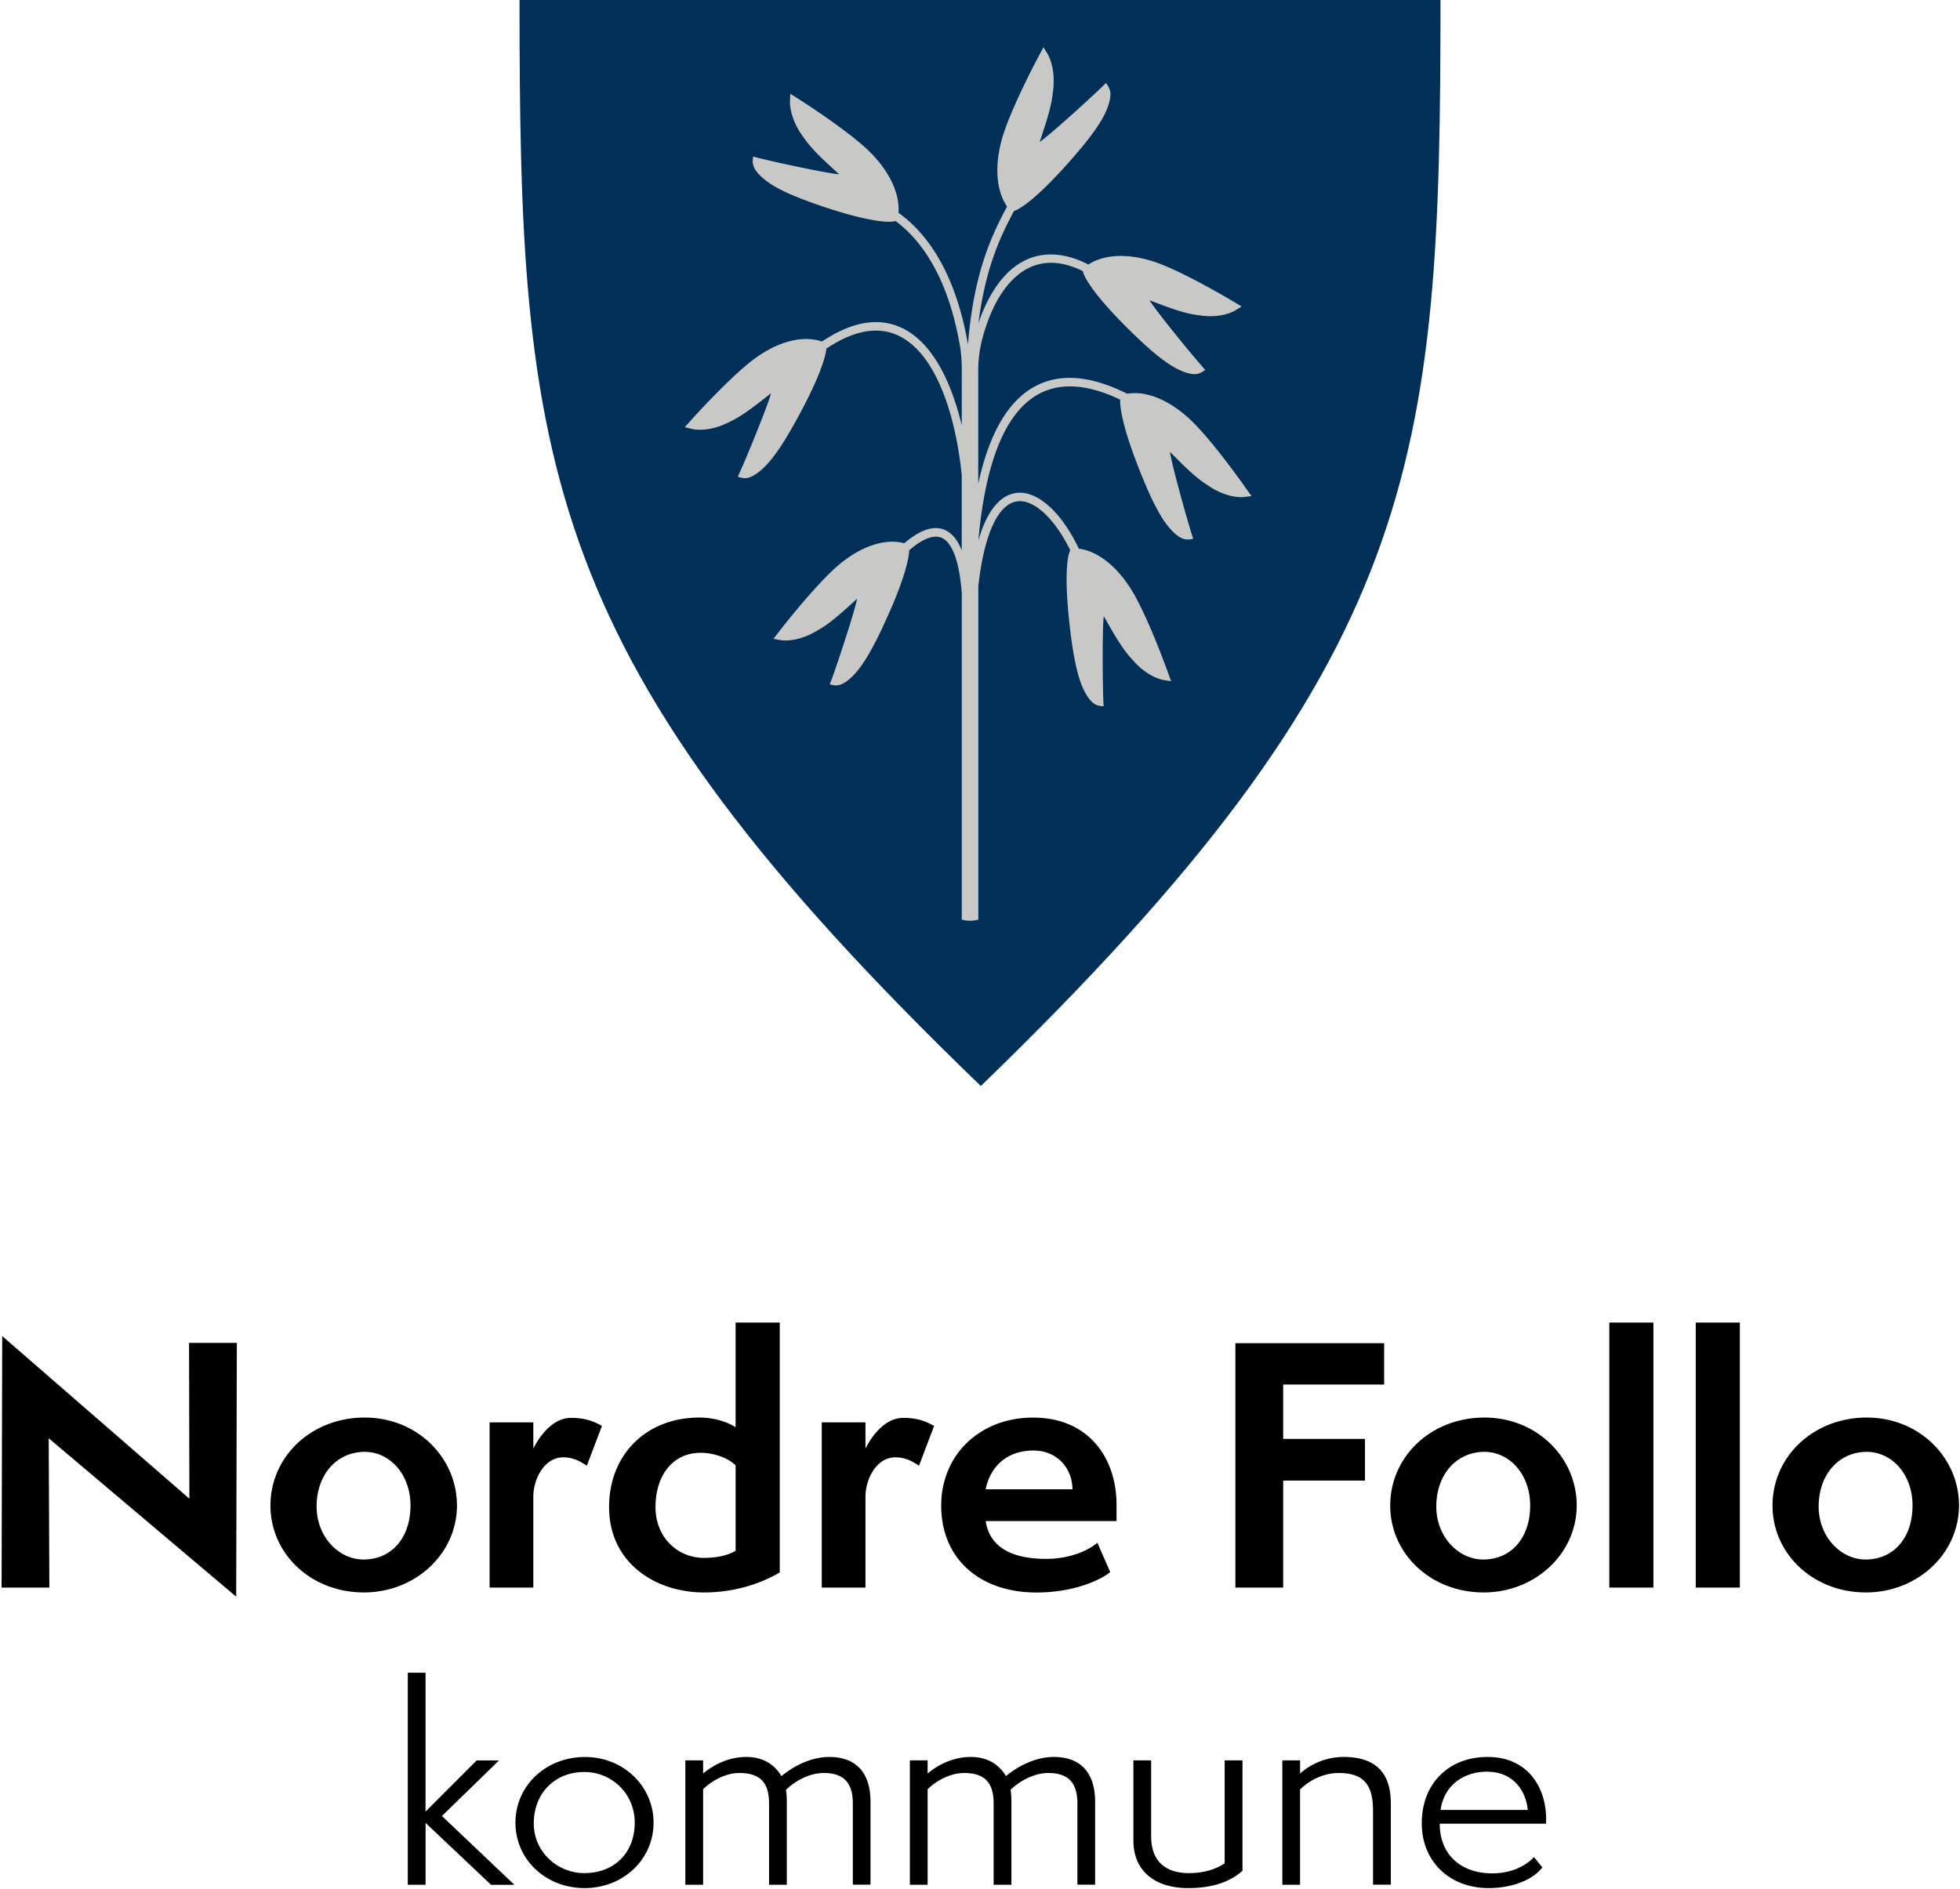
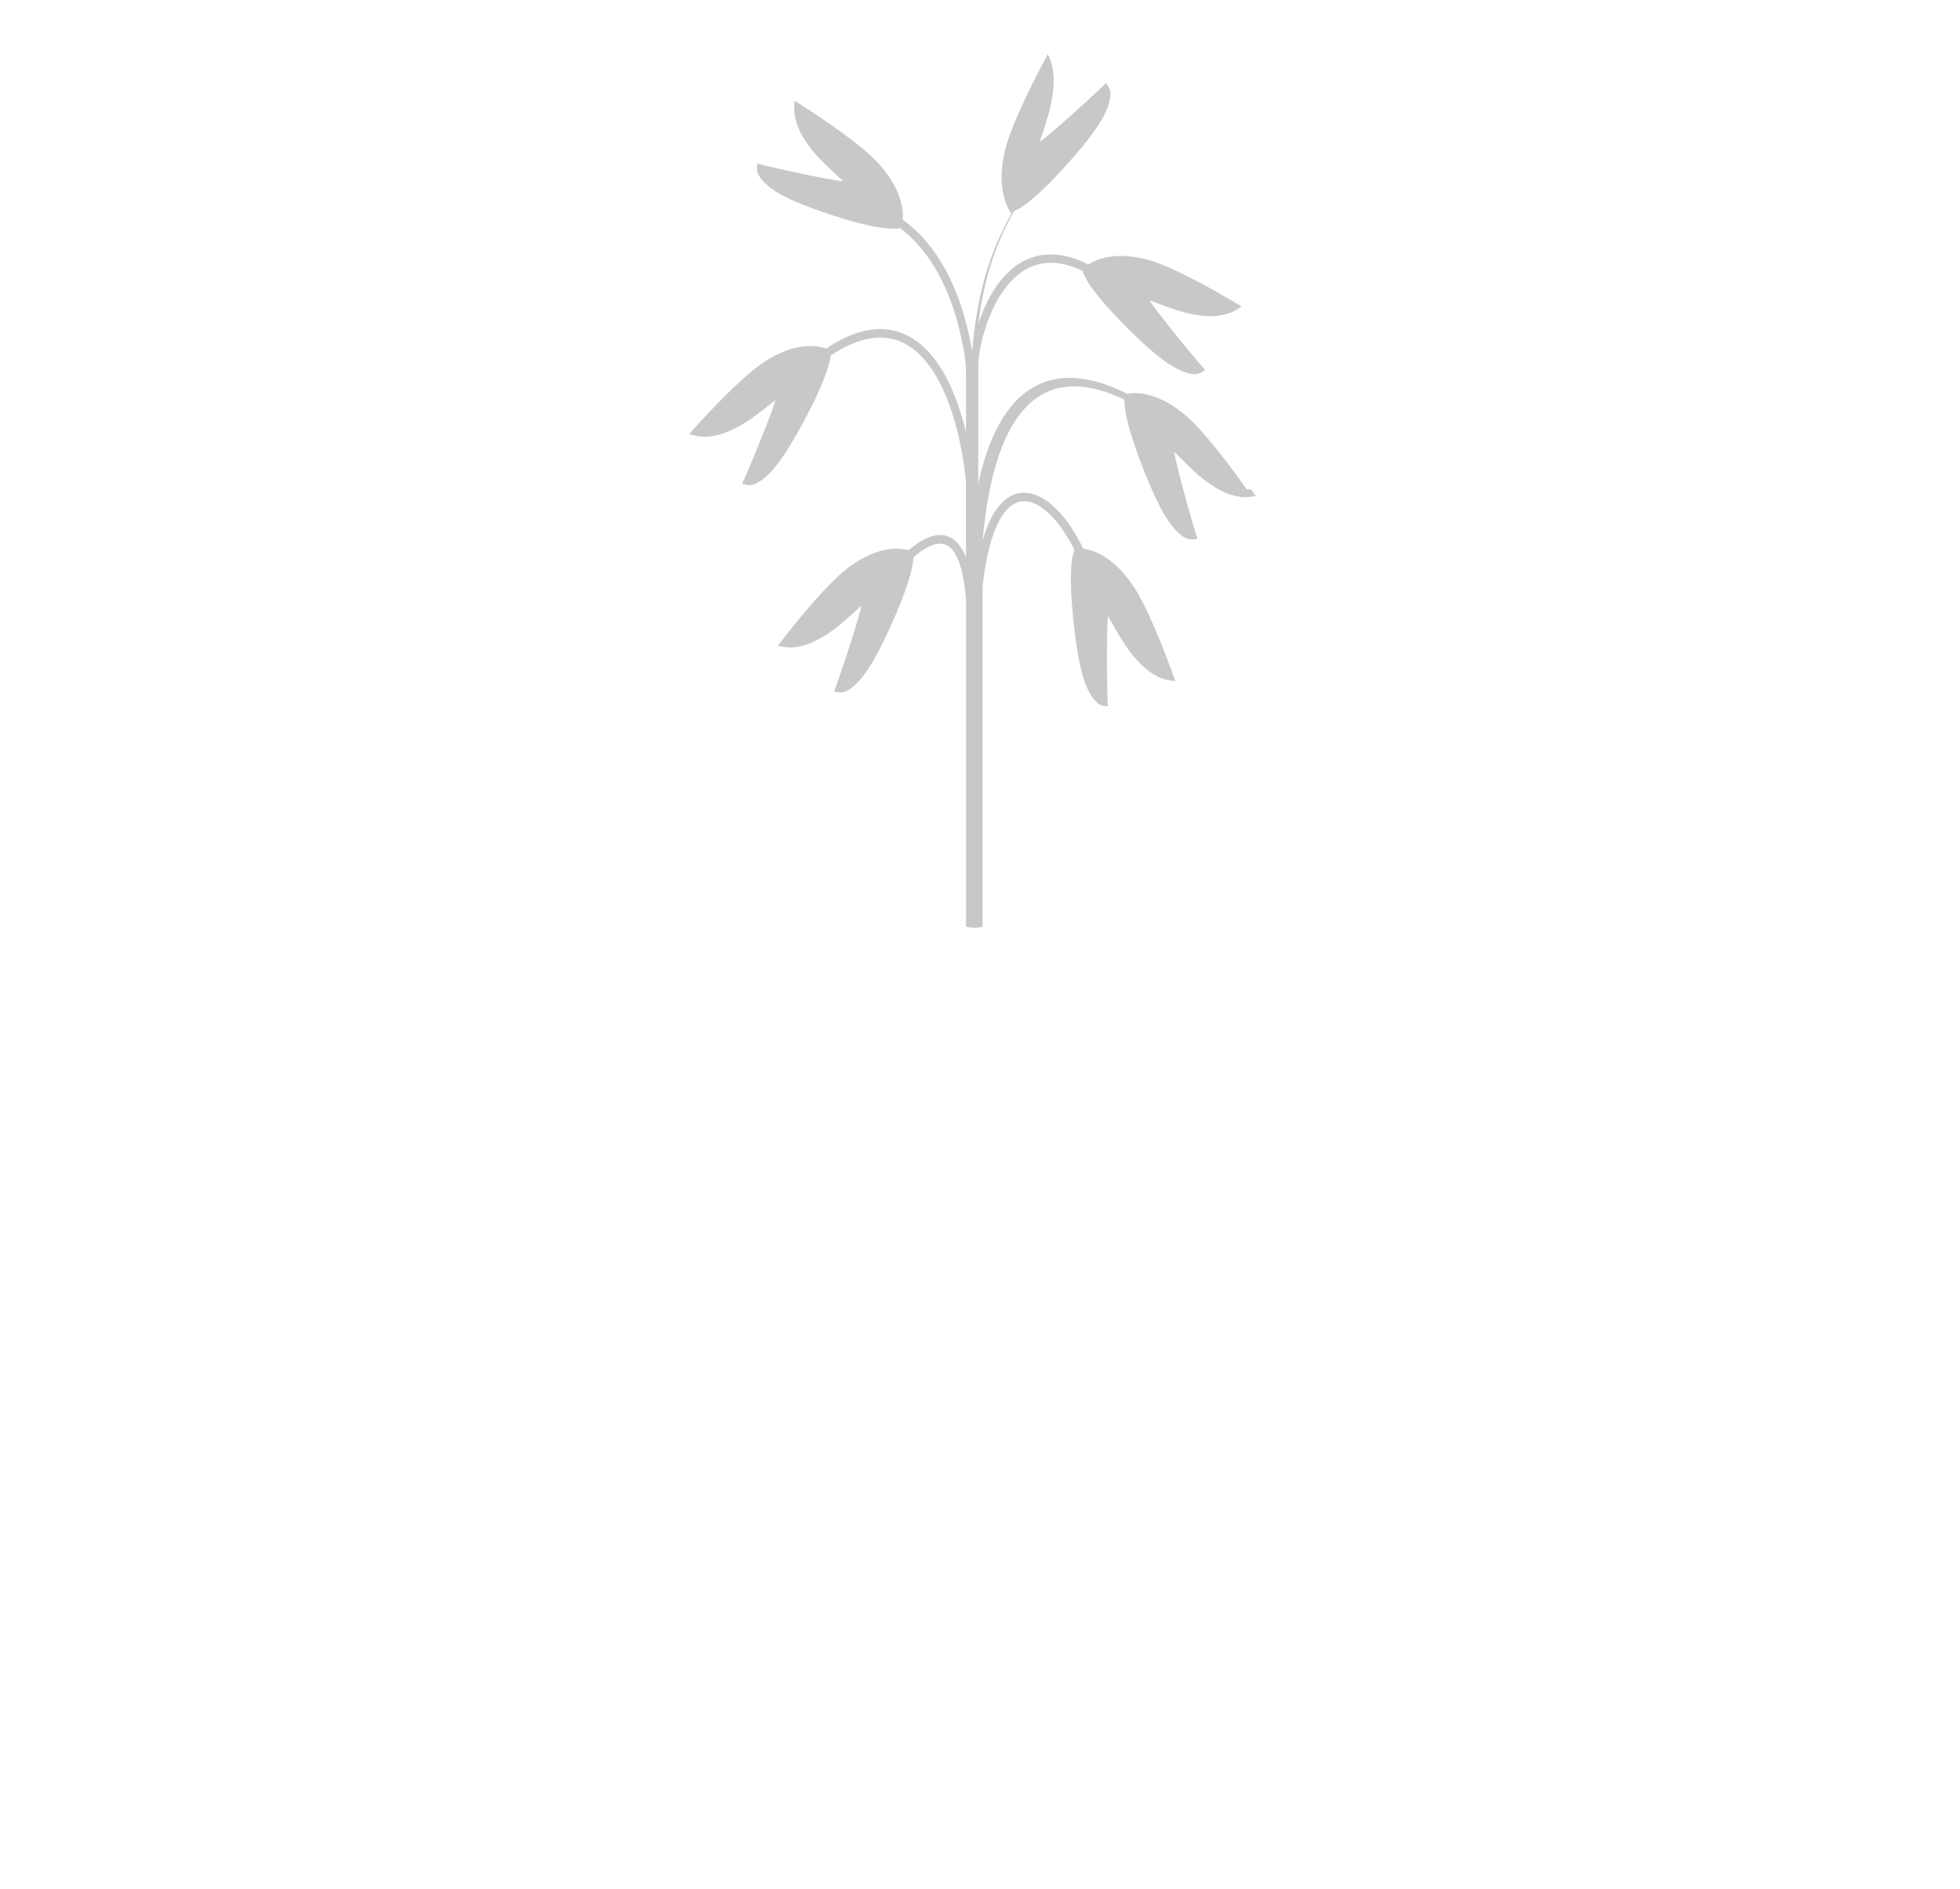
<svg xmlns="http://www.w3.org/2000/svg" width="83" height="80" viewBox="0 0 83 80">
  <g fill="none" fill-rule="nonzero">
    <g fill="#000">
-       <path d="M2.063 60.92l.027 6.325H.067l.027-10.653L8.02 63.48l-.014-6.6h2.023l-.027 10.75zM15.4 67.45c-2.223 0-3.947-1.629-3.947-3.682 0-2.067 1.724-3.725 3.992-3.725 2.224 0 3.906 1.698 3.906 3.725s-1.74 3.683-3.95 3.683zm1.983-3.682c0-1.328-.883-2.272-1.938-2.272-1.168 0-2.037.944-2.037 2.315 0 1.301.955 2.245 1.982 2.245 1.196 0 1.993-.92 1.993-2.288zM20.733 67.245v-6.997h1.852v1.11c.172-.355.741-1.302 1.596-1.302.655 0 1.013.179 1.31.341l-.641 1.686c-.228-.15-.541-.355-.997-.355-.827 0-1.268.957-1.268 1.656v3.861h-1.852zM31.151 56.019h1.869v10.584c-1.028.602-2.166.848-3.207.848-2.051 0-4.02-1.246-4.02-3.616 0-2.232 1.583-3.792 3.82-3.792.514 0 1.083.122 1.538.41V56.02zm0 6.05c-.327-.328-.94-.533-1.482-.533-1.169 0-1.91.944-1.91 2.301 0 1.302.955 2.15 2.052 2.15.4 0 .927-.056 1.34-.302V62.07zM34.799 67.245v-6.997h1.851v1.11c.173-.355.742-1.302 1.597-1.302.655 0 1.013.179 1.31.341l-.641 1.686c-.228-.15-.542-.355-.997-.355-.827 0-1.269.957-1.269 1.656v3.861H34.8zM47.013 66.59c-.386.314-1.496.863-3.123.863-2.41 0-4.033-1.437-4.033-3.682 0-2.136 1.624-3.726 3.891-3.726 2.366 0 3.534 1.726 3.534 3.696v.686H41.74c.2 1.301 1.424 1.602 2.565 1.602 1.11 0 1.896-.437 2.165-.685l.544 1.245zm-1.596-3.507c-.014-.891-.641-1.643-1.655-1.643-1.068 0-1.81.616-2.023 1.643h3.678zM52.315 67.245V56.893h6.299v1.752h-4.275v2.302h3.464v1.765h-3.464v4.533zM62.82 67.45c-2.224 0-3.948-1.629-3.948-3.682 0-2.067 1.724-3.725 3.991-3.725 2.224 0 3.906 1.698 3.906 3.725-.003 2.027-1.74 3.683-3.95 3.683zm1.978-3.682c0-1.328-.882-2.272-1.937-2.272-1.169 0-2.038.944-2.038 2.315 0 1.301.955 2.245 1.982 2.245 1.197 0 1.993-.92 1.993-2.288zM68.149 67.245V56.02h1.868v11.226zM71.81 67.245V56.02h1.868v11.226zM79.008 67.45c-2.223 0-3.947-1.629-3.947-3.682 0-2.067 1.724-3.725 3.992-3.725 2.223 0 3.905 1.698 3.905 3.725-.002 2.027-1.74 3.683-3.95 3.683zm1.982-3.682c0-1.328-.883-2.272-1.937-2.272-1.169 0-2.038.944-2.038 2.315 0 1.301.955 2.245 1.982 2.245 1.194 0 1.993-.92 1.993-2.288zM20.792 79.832l-2.77-2.619v2.619h-.753v-8.981h.752v5.882l2.165-2.168h.947l-2.418 2.355 3.068 2.915h-.991zM24.758 79.973c-1.643 0-2.93-1.205-2.93-2.77 0-1.566 1.287-2.782 2.942-2.782 1.643 0 2.906 1.248 2.906 2.782.003 1.544-1.274 2.77-2.918 2.77zm2.121-2.77c0-1.238-.98-2.147-2.132-2.147-1.265 0-2.143.91-2.143 2.179 0 1.226 1.027 2.104 2.132 2.104 1.277 0 2.143-.856 2.143-2.136zM36.115 79.832v-3.44c0-.941-.444-1.293-1.233-1.293-.708 0-1.335.448-1.596.712.022.165.033.317.033.482v3.539h-.752v-3.45c0-.953-.455-1.283-1.255-1.283-.683 0-1.299.437-1.537.69v4.043h-.753v-5.27h.753v.558c.297-.25.957-.701 1.823-.701.8 0 1.244.394 1.494.81.41-.338 1.163-.81 2.029-.81 1.06 0 1.743.592 1.743 1.906v3.504h-.75v.003zM45.625 79.832v-3.44c0-.941-.444-1.293-1.232-1.293-.708 0-1.336.448-1.597.712.023.165.034.317.034.482v3.539h-.753v-3.45c0-.953-.455-1.283-1.254-1.283-.683 0-1.3.437-1.541.69v4.043h-.752v-5.27h.752v.558c.297-.25.958-.701 1.824-.701.8 0 1.243.394 1.493.81.411-.338 1.163-.81 2.03-.81 1.06 0 1.746.592 1.746 1.906v3.504h-.75v.003zM51.863 74.563h.752v4.677c-.558.493-1.3.733-2.304.733-1.358 0-2.315-.68-2.315-2.026v-3.384h.752v3.221c0 1.085.65 1.555 1.596 1.555.763 0 1.244-.23 1.516-.416v-4.36h.003zM58.144 79.832V76.72c0-1.128-.388-1.621-1.46-1.621-.774 0-1.39.448-1.63.701v4.032h-.751v-5.27h.752v.558a2.797 2.797 0 0 1 1.846-.701c1.277 0 1.996.602 1.996 1.96v3.45h-.753v.003zM65.315 79.096c-.364.483-1.197.877-2.28.877-1.629 0-2.828-1.106-2.828-2.749s1.105-2.805 2.792-2.805c1.7 0 2.474 1.293 2.474 2.629v.197h-4.505c0 1.304.888 2.104 2.223 2.104.947 0 1.516-.416 1.768-.69l.356.437zm-.617-2.432c-.091-.877-.66-1.621-1.732-1.621-.958 0-1.812.557-1.962 1.621h3.694z" />
-     </g>
-     <path fill="#003057" d="M22 0h39c0 19.661-.801 27.947-19.465 46C22.807 27.944 22 19.616 22 0" />
-     <path fill="#C8C9C7" d="M52.794 20.728c-.048-.07-1.188-1.705-2.141-2.707-.948-.998-2.028-1.493-2.921-1.343-1.568-.79-2.897-.885-3.961-.281-1.105.626-1.89 1.997-2.345 4.092v-4.74a5.166 5.166 0 0 1 .117-1.163c0-.003 0-.005-.003-.005.366-1.536 1.026-2.668 1.9-3.166.705-.4 1.517-.375 2.415.07l.009.033c.016.075.21.785 2.252 2.743.872.837 1.497 1.299 2.02 1.49.381.14.566.104.698.042.13-.06.203-.13.203-.13-.224-.217-2.02-2.4-2.358-2.943.628.233 1.338.523 1.941.612l.17.025c.932.142 1.474-.181 1.495-.195l.295-.178-.295-.178c-.07-.042-1.762-1.06-3.026-1.577-1.246-.509-2.413-.515-3.17-.025-1.032-.529-1.999-.567-2.819-.103-.793.45-1.424 1.363-1.838 2.595.311-2.461.999-3.797 1.508-4.759.095-.025.79-.278 2.604-2.384.79-.918 1.227-1.571 1.397-2.11.125-.396.087-.585.022-.721-.062-.131-.133-.206-.133-.206-.206.236-2.285 2.136-2.802 2.498.211-.654.474-1.388.547-2.011l.022-.176c.113-.96-.214-1.507-.228-1.53L44.188 2l-.165.309c-.04.075-.986 1.836-1.457 3.151-.47 1.31-.438 2.523.079 3.288-.582 1.107-1.405 2.69-1.654 5.844-.244-1.41-.648-2.612-1.208-3.597-.59-1.032-1.234-1.621-1.733-1.98.063-.915-.492-1.97-1.513-2.857-1.04-.904-2.707-1.958-2.778-2.002l-.292-.184-.014.35c0 .028-.021.67.54 1.447l.102.142c.363.506.942 1.012 1.44 1.471-.625-.053-3.346-.65-3.638-.754 0 0-.027.1-.02.245.012.15.069.334.366.615.41.384 1.1.731 2.228 1.13 2.643.93 3.344.772 3.417.753l.035-.011c.458.342 1.034.893 1.562 1.816.555.97.948 2.167 1.183 3.577.03.214.057.517.06.854v2.412c-.412-1.728-1.137-3.28-2.263-3.98-1.04-.646-2.272-.501-3.658.428-.88-.306-2.044.044-3.135.945-1.061.88-2.385 2.359-2.442 2.423l-.23.259.333.08c.024.006.636.15 1.484-.267l.154-.075c.552-.27 1.145-.76 1.681-1.174-.168.62-1.256 3.252-1.41 3.527 0 0 .089.048.23.064.146.02.33-.005.655-.253.444-.34.91-.97 1.502-2.033 1.151-2.058 1.338-2.918 1.365-3.196 1.264-.848 2.371-.99 3.287-.423 1.166.723 1.784 2.406 2.095 3.691.16.66.279 1.374.35 2.092v3.182c-.174-.437-.407-.72-.697-.854-.468-.217-1.053-.03-1.735.556-.899-.242-2.039.195-3.065 1.177-.996.954-2.214 2.531-2.266 2.598l-.21.275.338.056c.027.005.644.103 1.462-.376l.149-.086c.533-.309 1.09-.843 1.594-1.293-.124.631-1.026 3.335-1.159 3.621 0 0 .095.04.236.047.146.009.33-.03.636-.3.42-.37.837-1.035 1.356-2.139.997-2.122 1.127-2.998 1.138-3.285.416-.361.969-.712 1.386-.52.33.153.709.698.839 2.325v13.841c.233.064.468.064.701 0V24.828c.241-2.162.818-3.455 1.62-3.588.716-.12 1.61.712 2.273 2.069l-.013.025c-.036.067-.323.743.04 3.588.157 1.216.35 1.98.636 2.47.209.356.371.45.515.49.138.039.238.03.238.03-.04-.314-.073-3.17.003-3.813.34.592.71 1.276 1.12 1.741l.117.13c.63.718 1.248.824 1.275.83l.339.055-.117-.328c-.03-.08-.704-1.97-1.362-3.196-.644-1.207-1.54-1.975-2.428-2.092-.745-1.571-1.79-2.503-2.688-2.353-.526.087-1.146.548-1.565 2.006v-.009c.298-3.32 1.14-5.393 2.515-6.172.926-.523 2.098-.45 3.49.217-.014.228.027 1.077.98 3.385.465 1.13.85 1.814 1.253 2.206.292.287.477.331.623.331.14 0 .238-.036.238-.036-.12-.292-.893-3.038-.988-3.674.482.475 1.015 1.037 1.532 1.37l.144.095c.793.518 1.416.454 1.443.448l.338-.039-.206-.286z" />
+       </g>
+     <path fill="#C8C9C7" d="M52.794 20.728c-.048-.07-1.188-1.705-2.141-2.707-.948-.998-2.028-1.493-2.921-1.343-1.568-.79-2.897-.885-3.961-.281-1.105.626-1.89 1.997-2.345 4.092v-4.74a5.166 5.166 0 0 1 .117-1.163c0-.003 0-.005-.003-.005.366-1.536 1.026-2.668 1.9-3.166.705-.4 1.517-.375 2.415.07l.009.033c.016.075.21.785 2.252 2.743.872.837 1.497 1.299 2.02 1.49.381.14.566.104.698.042.13-.06.203-.13.203-.13-.224-.217-2.02-2.4-2.358-2.943.628.233 1.338.523 1.941.612l.17.025c.932.142 1.474-.181 1.495-.195l.295-.178-.295-.178c-.07-.042-1.762-1.06-3.026-1.577-1.246-.509-2.413-.515-3.17-.025-1.032-.529-1.999-.567-2.819-.103-.793.45-1.424 1.363-1.838 2.595.311-2.461.999-3.797 1.508-4.759.095-.025.79-.278 2.604-2.384.79-.918 1.227-1.571 1.397-2.11.125-.396.087-.585.022-.721-.062-.131-.133-.206-.133-.206-.206.236-2.285 2.136-2.802 2.498.211-.654.474-1.388.547-2.011l.022-.176c.113-.96-.214-1.507-.228-1.53l-.165.309c-.04.075-.986 1.836-1.457 3.151-.47 1.31-.438 2.523.079 3.288-.582 1.107-1.405 2.69-1.654 5.844-.244-1.41-.648-2.612-1.208-3.597-.59-1.032-1.234-1.621-1.733-1.98.063-.915-.492-1.97-1.513-2.857-1.04-.904-2.707-1.958-2.778-2.002l-.292-.184-.014.35c0 .028-.021.67.54 1.447l.102.142c.363.506.942 1.012 1.44 1.471-.625-.053-3.346-.65-3.638-.754 0 0-.027.1-.02.245.012.15.069.334.366.615.41.384 1.1.731 2.228 1.13 2.643.93 3.344.772 3.417.753l.035-.011c.458.342 1.034.893 1.562 1.816.555.97.948 2.167 1.183 3.577.03.214.057.517.06.854v2.412c-.412-1.728-1.137-3.28-2.263-3.98-1.04-.646-2.272-.501-3.658.428-.88-.306-2.044.044-3.135.945-1.061.88-2.385 2.359-2.442 2.423l-.23.259.333.08c.024.006.636.15 1.484-.267l.154-.075c.552-.27 1.145-.76 1.681-1.174-.168.62-1.256 3.252-1.41 3.527 0 0 .089.048.23.064.146.02.33-.005.655-.253.444-.34.91-.97 1.502-2.033 1.151-2.058 1.338-2.918 1.365-3.196 1.264-.848 2.371-.99 3.287-.423 1.166.723 1.784 2.406 2.095 3.691.16.66.279 1.374.35 2.092v3.182c-.174-.437-.407-.72-.697-.854-.468-.217-1.053-.03-1.735.556-.899-.242-2.039.195-3.065 1.177-.996.954-2.214 2.531-2.266 2.598l-.21.275.338.056c.027.005.644.103 1.462-.376l.149-.086c.533-.309 1.09-.843 1.594-1.293-.124.631-1.026 3.335-1.159 3.621 0 0 .095.04.236.047.146.009.33-.03.636-.3.42-.37.837-1.035 1.356-2.139.997-2.122 1.127-2.998 1.138-3.285.416-.361.969-.712 1.386-.52.33.153.709.698.839 2.325v13.841c.233.064.468.064.701 0V24.828c.241-2.162.818-3.455 1.62-3.588.716-.12 1.61.712 2.273 2.069l-.013.025c-.036.067-.323.743.04 3.588.157 1.216.35 1.98.636 2.47.209.356.371.45.515.49.138.039.238.03.238.03-.04-.314-.073-3.17.003-3.813.34.592.71 1.276 1.12 1.741l.117.13c.63.718 1.248.824 1.275.83l.339.055-.117-.328c-.03-.08-.704-1.97-1.362-3.196-.644-1.207-1.54-1.975-2.428-2.092-.745-1.571-1.79-2.503-2.688-2.353-.526.087-1.146.548-1.565 2.006v-.009c.298-3.32 1.14-5.393 2.515-6.172.926-.523 2.098-.45 3.49.217-.014.228.027 1.077.98 3.385.465 1.13.85 1.814 1.253 2.206.292.287.477.331.623.331.14 0 .238-.036.238-.036-.12-.292-.893-3.038-.988-3.674.482.475 1.015 1.037 1.532 1.37l.144.095c.793.518 1.416.454 1.443.448l.338-.039-.206-.286z" />
  </g>
</svg>